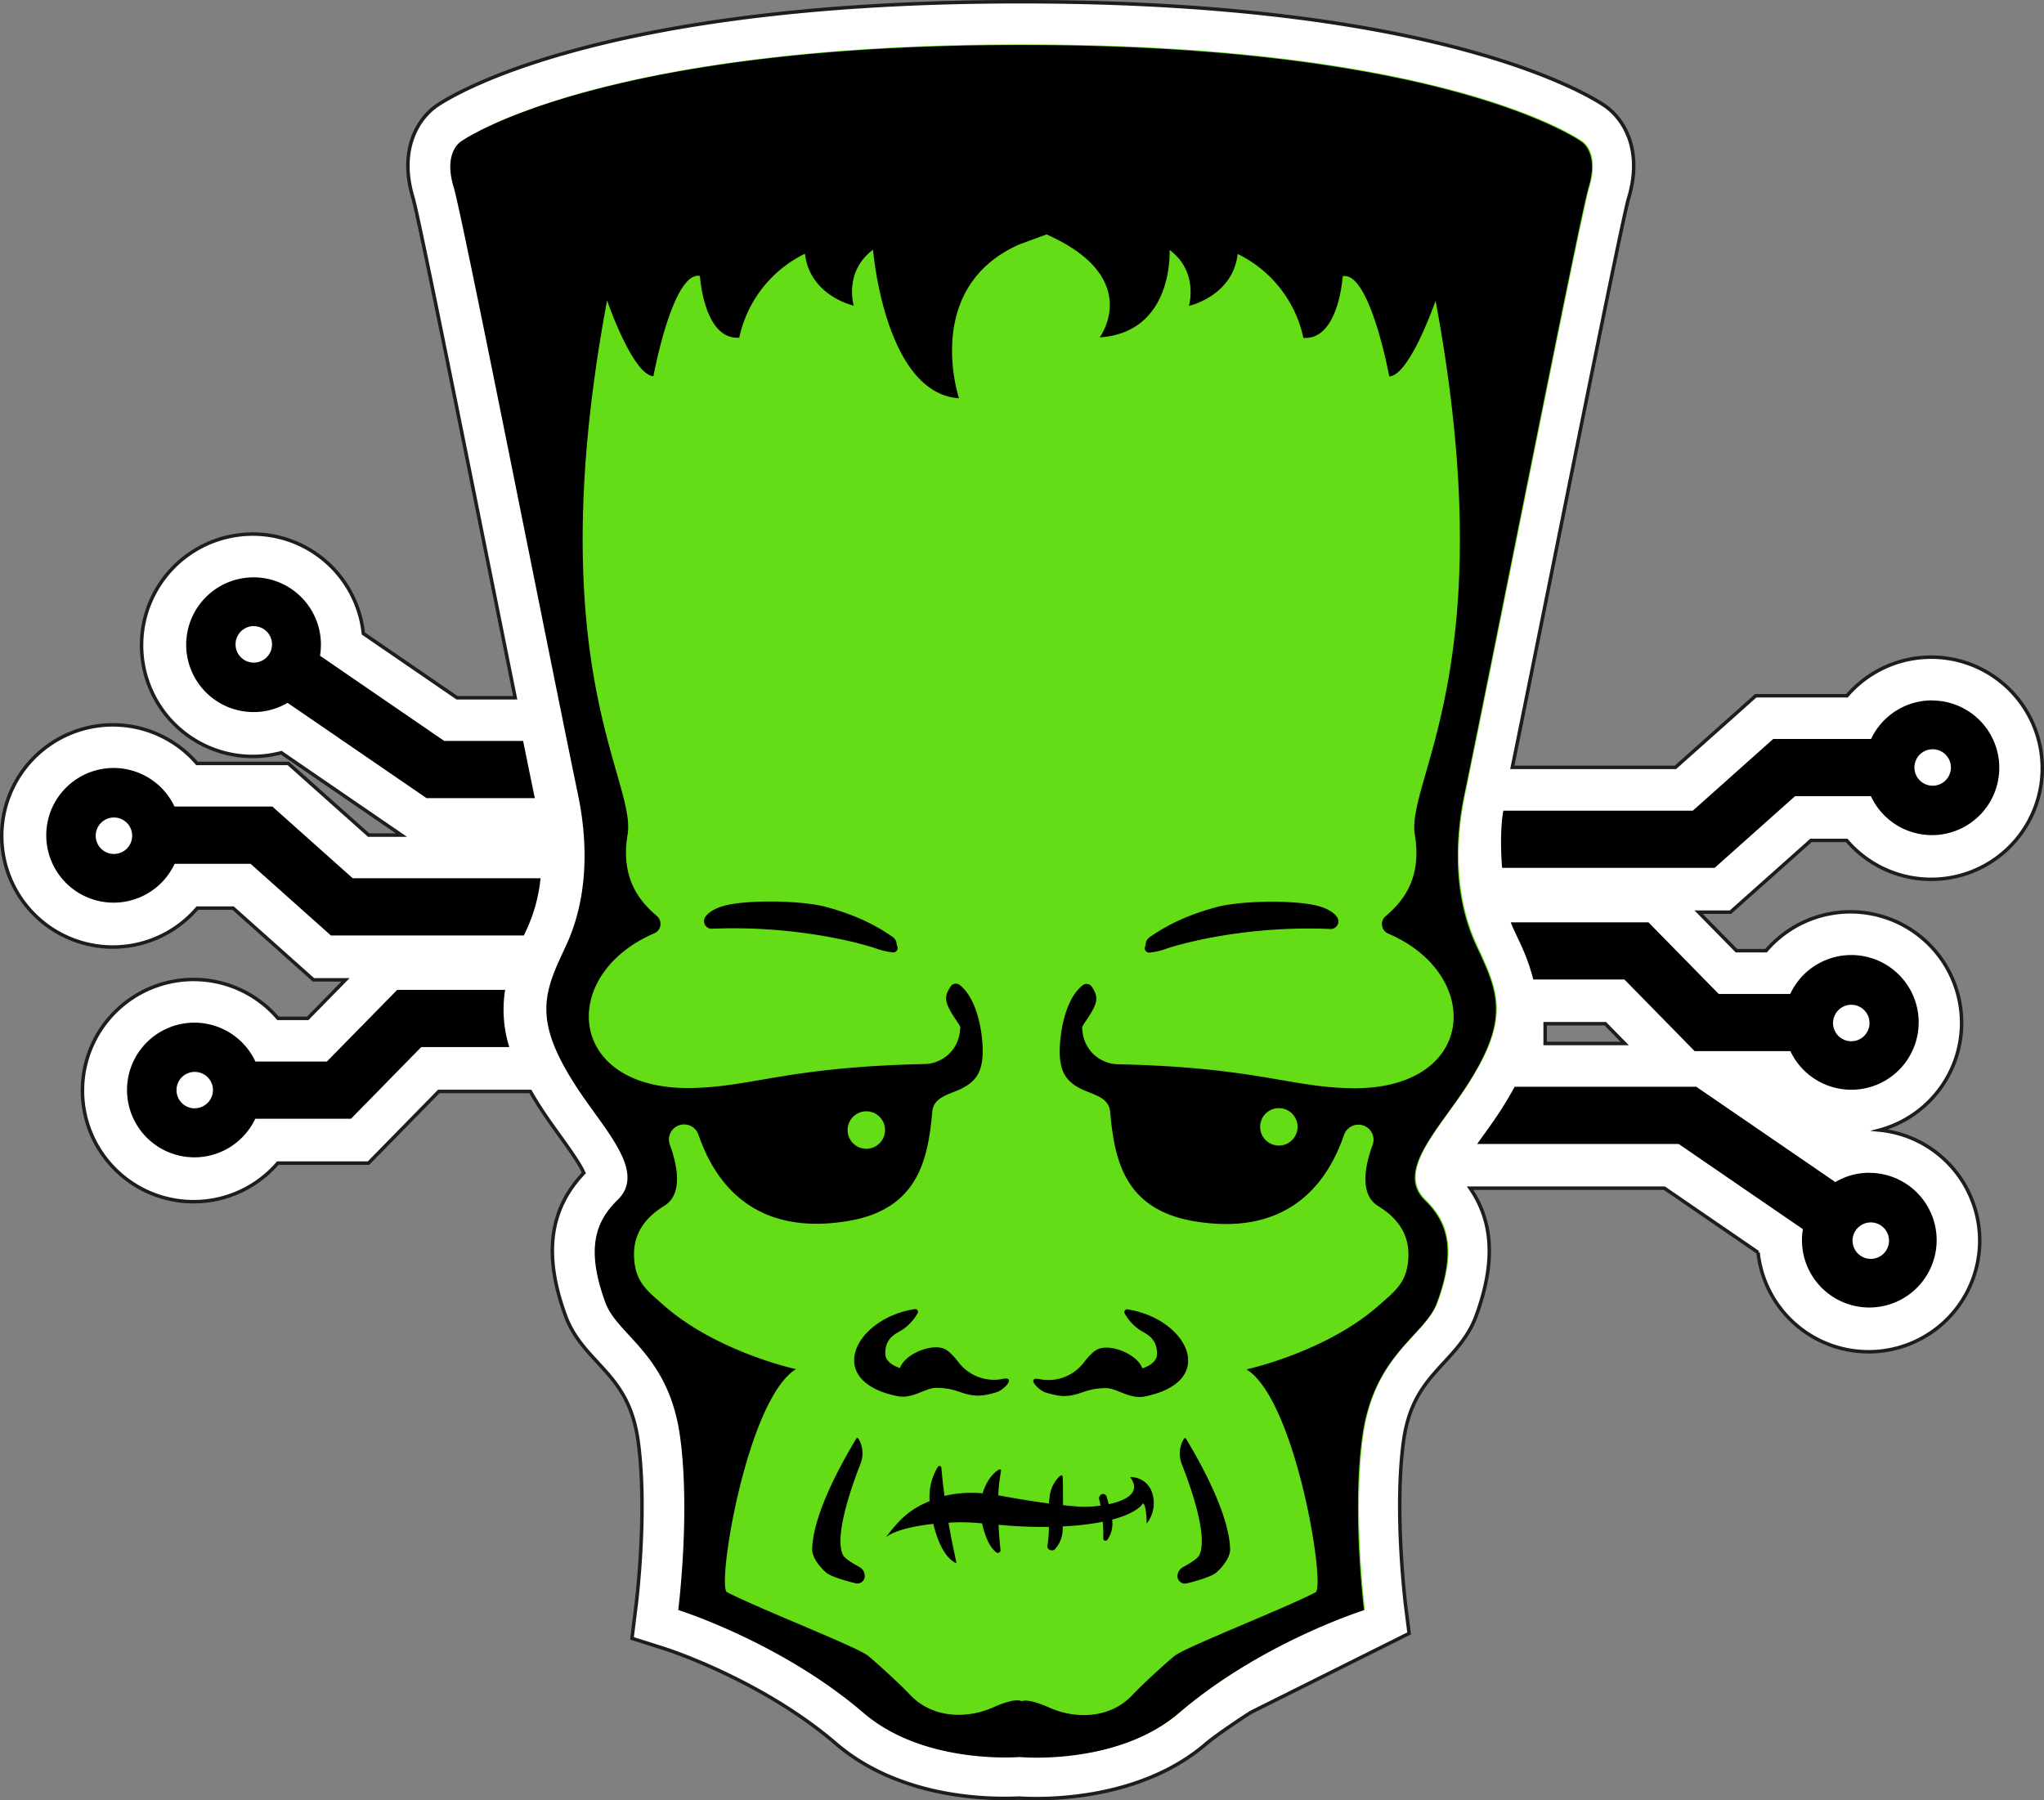
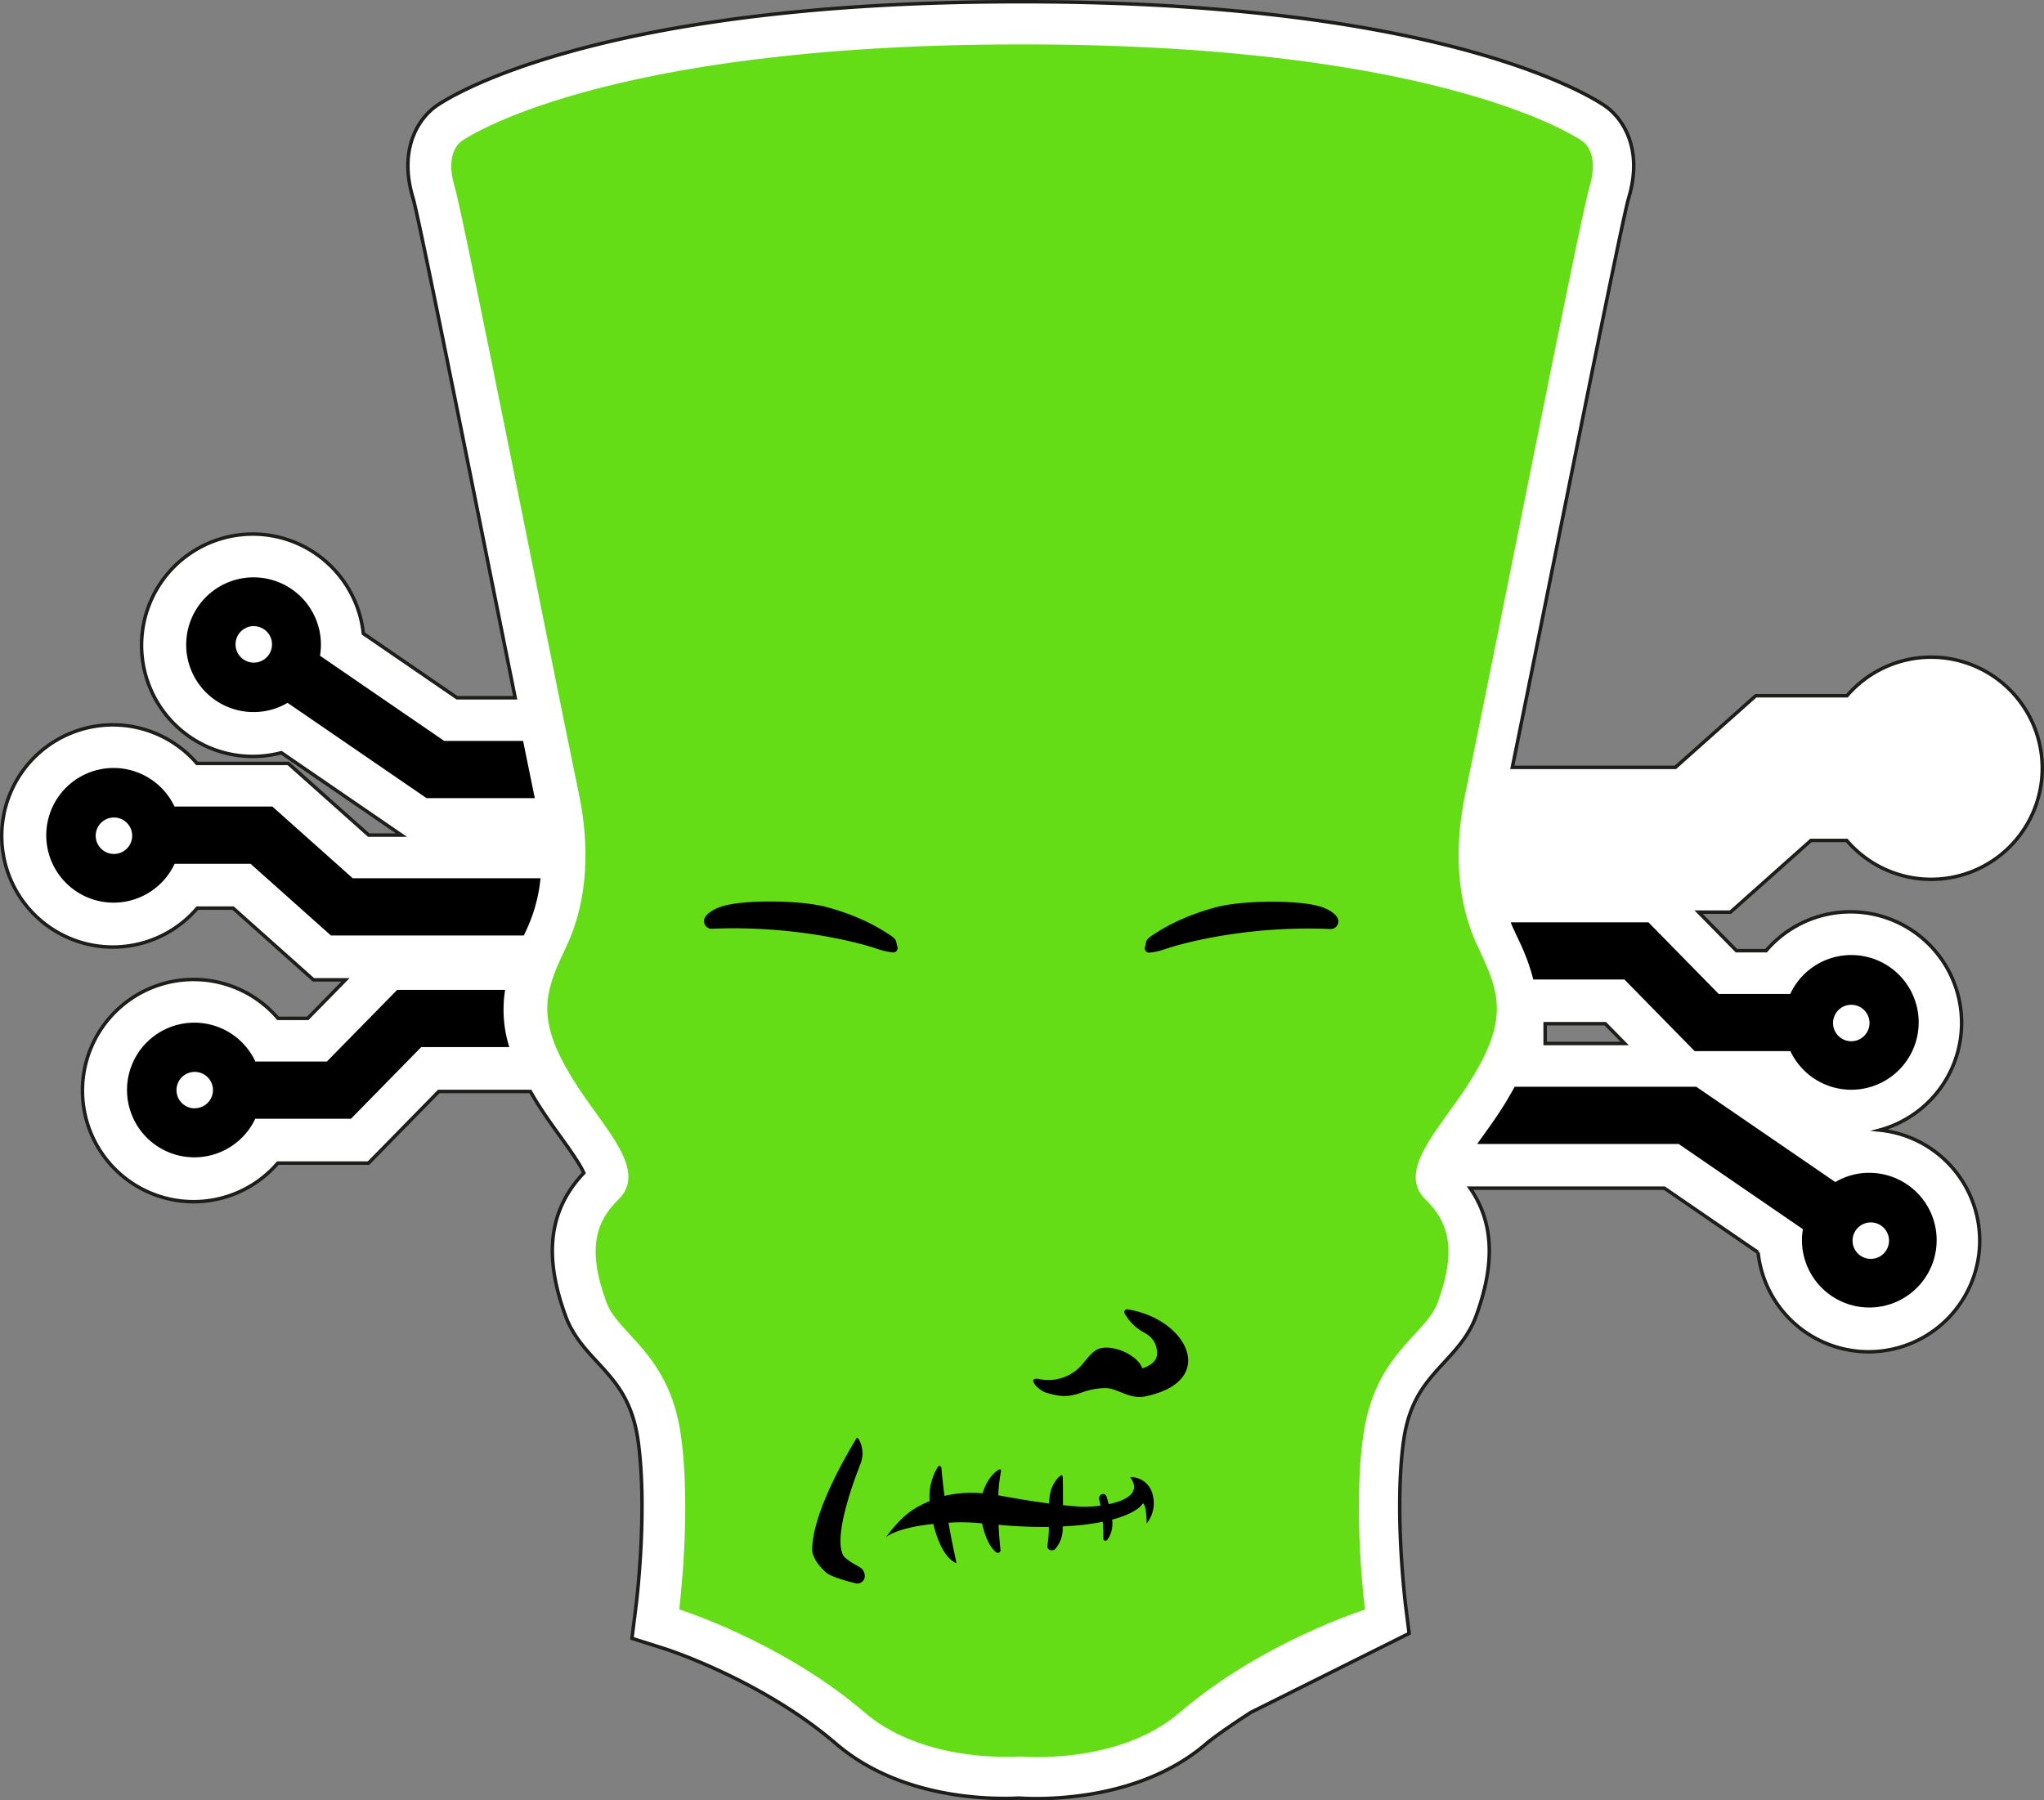
<svg xmlns="http://www.w3.org/2000/svg" xmlns:ns1="http://sodipodi.sourceforge.net/DTD/sodipodi-0.dtd" xmlns:ns2="http://www.inkscape.org/namespaces/inkscape" id="Ebene_1" data-name="Ebene 1" viewBox="0 0 896.845 790.09" version="1.1" ns1:docname="frankenstein.svg" width="896.845" height="790.09" ns2:version="1.0.2 (e86c870879, 2021-01-15)">
  <rect x="0" y="0" width="896.845" height="790.09" fill="#808080" stroke="none" />
  <ns1:namedview pagecolor="#ffffff" bordercolor="#666666" borderopacity="1" objecttolerance="10" gridtolerance="10" guidetolerance="10" ns2:pageopacity="0" ns2:pageshadow="2" ns2:window-width="1276" ns2:window-height="1401" id="namedview1003" showgrid="false" fit-margin-top="0" fit-margin-left="0" fit-margin-right="0" fit-margin-bottom="0" ns2:zoom="0.37305733" ns2:cx="448.44955" ns2:cy="469.38" ns2:window-x="1280" ns2:window-y="18" ns2:window-maximized="1" ns2:current-layer="Ebene_1" />
  <defs id="defs940">
    <style id="style938">.cls-1,.cls-3{fill:#fff;}.cls-1{stroke:#1d1d1b;stroke-miterlimit:10;stroke-width:1.53px;}.cls-2{fill:#64dd17;}.cls-4{fill:#1d1d1b;}</style>
  </defs>
  <title id="title942">LOGO_TYPE1</title>
  <path class="cls-1" d="m 794.595,368.835 h 15.69 a 48.75,48.75 0 1 0 0.12,-63.51 h -40.02 l -35.26,31.44 h -71.56 c 4.89,-23.94 11.42,-56.44 18.26,-90.47 13.52,-67.32 30.36,-151.1 32.74,-159.25 6.79,-22.43 -3.16,-35.91 -10.82,-40.89 -7.46,-4.98 -73.19,-45.39 -254.96,-45.39 h -1.5 c -182,0 -247.82,40.35 -255.2,45.3 -7.67,5 -17.64,18.45 -10.85,40.89 2.38,8.12 19.22,91.93 32.75,159.27 4.25,21.14 8.38,41.69 12.07,60 h -25.51 l -41.12,-28.2 a 48.79,48.79 0 1 0 -36,52.31 l 52.72,36.16 h -14.37 l -35.26,-31.45 H 86.445 a 48.75,48.75 0 1 0 0.12,63.5 h 15.72 l 35.25,31.46 h 14.06 l -16.59,16.92 h -13 a 48.76,48.76 0 1 0 -0.12,63.51 h 39.82 l 30.83,-31.46 h 40.15 c 1.32,2.31 2.76,4.68 4.34,7.13 2.81,4.34 5.77,8.45 8.63,12.42 3.59,5 8.74,12.13 10.5,16.22 -15.28,16.15 -17.78,36.23 -7.93,62.95 3.1,8.42 8.63,14.42 14,20.22 7.87,8.54 15.29,16.6 17.77,34.57 4.22,30.56 -0.77,70.88 -0.82,71.28 l -1.89,15.24 14.67,4.65 c 0.42,0.13 42.23,13.58 74.82,41.56 28.05,24.09 66.89,24.54 80.3,23.88 1.53,0.1 4.14,0.23 7.57,0.23 16,0 49.78,-2.78 74.51,-24 4.08,-3.5 13.88,-10.11 19.68,-13.83 l 69.45,-34.67 -1.64,-13 c 0,-0.4 -5,-40.72 -0.83,-71.29 2.48,-18 9.91,-26 17.77,-34.56 5.35,-5.81 10.88,-11.81 14,-20.23 8.55,-23.17 7.78,-41.35 -2.54,-56.3 h 85.24 l 41.11,28.2 a 48.76,48.76 0 1 0 53.34,-53.69 48.75,48.75 0 1 0 -49.83,-78.74 h -13 l -16.62,-16.92 h 14 z m -116.63,89.1 v -8.67 h 26.39 l 8.5,8.67 z" id="path944" />
  <path class="cls-2" d="m 697.435,81.975 c 4.72,-15.6 -3.29,-20.12 -3.29,-20.12 0,0 -59,-42.37 -244.92,-42.37 h -1.38 c -186,0 -245.09,42.29 -245.09,42.29 0,0 -8,4.51 -3.28,20.11 3.88,12.88 40.81,200.5 54.6,266.88 4.54,21.93 4.14,45.69 -5.32,66 -0.89,1.91 -1.85,4 -2.89,6.26 -7.89,17.34 -9.48,29.5 7.21,55.32 12.52,19.38 31.17,37.49 18.32,50 -9.52,9.29 -14.18,21.15 -5.31,45.18 5.31,14.42 27.71,22.41 32.71,58.66 4.62,33.45 -0.79,76.12 -0.79,76.12 0,0 45.22,14.21 81.28,45.16 24.52,21.05 61.52,19.83 68.57,19.39 v 0 c 0,0 42.57,4 69.77,-19.29 36.06,-31 81.28,-45.16 81.28,-45.16 0,0 -5.41,-42.67 -0.79,-76.13 5,-36.25 27.39,-44.24 32.71,-58.66 8.86,-24 4.21,-35.89 -5.31,-45.18 -12.86,-12.55 5.8,-30.66 18.32,-50 16.69,-25.83 15.09,-38 7.21,-55.32 -1,-2.29 -2,-4.35 -2.89,-6.27 -9.47,-20.3 -9.87,-44.05 -5.32,-66 13.75,-66.36 50.71,-254.03 54.6,-266.87 z" id="path946" />
  <path d="m 390.945,410.665 c -4.2,-2.8 -12.72,-8.4 -28.44,-12.64 -11.17,-3 -35.47,-3.21 -45,-0.46 -4.32,1.24 -6.67,3 -7.92,4.66 a 3.35,3.35 0 0 0 2.82,5.36 c 33.65,-1.44 61.69,5.18 72.3,8.76 a 30.65,30.65 0 0 0 7.21,1.63 1.91,1.91 0 0 0 1.8,-2.63 c -0.65,-1.58 0.2,-2.7 -2.77,-4.68 z" id="path948" />
-   <path d="m 439.795,605.165 -1,0.18 a 19.55,19.55 0 0 1 -18.17,-7.45 c -2,-2.62 -4.42,-5.18 -6.39,-6 -5.86,-2.36 -17.32,2.46 -19.32,8.46 0,0 -6.31,-1.69 -6.47,-6.08 -0.23,-6.8 4.27,-8.82 7,-10.4 a 21,21 0 0 0 7.17,-7.58 v 0 a 1.2,1.2 0 0 0 -1.21,-1.8 c -26.09,4 -40.3,31.4 -7.85,38.18 7,1.46 12.32,-3.69 17.48,-3.62 a 29.63,29.63 0 0 1 9.51,1.62 c 6.62,2.34 9.76,2.35 16.51,0.38 3.77,-1.08 9.01,-7.21 2.74,-5.89 z" id="path950" />
  <path d="m 376.955,687.605 c -2.45,-1.32 -6.27,-3.57 -7.06,-5.16 -4.05,-8.19 3.89,-30.43 7.61,-39.9 a 12.65,12.65 0 0 0 -0.27,-10.11 c -0.55,-1.13 -1.08,-1.81 -1.44,-1.23 -9.67,16 -19.19,35.59 -19.44,48.7 -0.06,3 2.48,7 6.1,10.21 2.51,2.22 12.57,4.62 12.57,4.62 a 3.29,3.29 0 0 0 4.42,-3 v 0 a 4.6,4.6 0 0 0 -2.49,-4.13 z" id="path952" />
  <path d="m 578.615,397.665 c -9.56,-2.75 -33.86,-2.55 -45,0.46 -15.71,4.24 -24.24,9.84 -28.44,12.64 -3,2 -2.12,3.09 -2.74,4.69 a 1.91,1.91 0 0 0 1.8,2.62 30.15,30.15 0 0 0 7.21,-1.63 c 10.61,-3.58 38.65,-10.2 72.3,-8.75 a 3.36,3.36 0 0 0 2.82,-5.37 c -1.28,-1.69 -3.63,-3.42 -7.95,-4.66 z" id="path954" />
  <path d="m 457.285,605.445 q -0.51,-0.07 -1,-0.18 c -6.28,-1.32 -1,4.82 2.77,5.93 6.74,2 9.88,2 16.5,-0.39 a 29.63,29.63 0 0 1 9.51,-1.62 c 5.16,-0.07 10.47,5.09 17.48,3.62 32.45,-6.77 18.24,-34.18 -7.85,-38.18 a 1.2,1.2 0 0 0 -1.21,1.8 21.06,21.06 0 0 0 7.17,7.59 c 2.7,1.57 7.21,3.59 7,10.4 -0.16,4.38 -6.47,6.08 -6.47,6.08 -2,-6 -13.46,-10.83 -19.32,-8.47 -2,0.79 -4.34,3.35 -6.39,6 a 19.52,19.52 0 0 1 -18.19,7.42 z" id="path956" />
-   <path d="m 518.865,632.535 a 12.64,12.64 0 0 0 -0.28,10.12 c 3.72,9.46 11.66,31.7 7.61,39.89 -0.79,1.59 -4.61,3.84 -7.06,5.16 a 4.6,4.6 0 0 0 -2.49,4.08 v 0 a 3.29,3.29 0 0 0 4.42,3 c 0,0 10.06,-2.41 12.57,-4.63 3.62,-3.21 6.16,-7.23 6.11,-10.21 -0.26,-13.11 -9.78,-32.71 -19.45,-48.7 -0.36,-0.48 -0.89,0.16 -1.43,1.29 z" id="path958" />
-   <path d="m 697.025,82.215 c 4.72,-15.6 -3.28,-20.11 -3.28,-20.11 0,0 -58.96,-42.34 -244.93,-42.34 h -1.38 c -186,0 -245.09,42.29 -245.09,42.29 0,0 -8,4.51 -3.28,20.11 3.89,12.84 40.85,200.52 54.6,266.85 4.55,21.93 4.15,45.69 -5.32,66 -0.89,1.91 -1.85,4 -2.89,6.26 -7.88,17.33 -9.48,29.5 7.21,55.32 12.52,19.37 31.18,37.49 18.32,50 -9.52,9.29 -14.17,21.15 -5.31,45.18 5.32,14.42 27.71,22.41 32.71,58.65 4.62,33.46 -0.79,76.13 -0.79,76.13 0,0 45.22,14.2 81.28,45.16 24.52,21.05 61.53,19.83 68.57,19.38 v 0 c 0,0 42.57,4 69.77,-19.3 36.06,-30.95 81.28,-45.16 81.28,-45.16 0,0 -5.41,-42.66 -0.79,-76.12 5,-36.25 27.4,-44.24 32.71,-58.66 8.86,-24 4.21,-35.89 -5.31,-45.18 -12.85,-12.55 5.8,-30.66 18.32,-50 16.69,-25.82 15.09,-38 7.21,-55.32 -1,-2.28 -2,-4.35 -2.89,-6.26 -9.47,-20.3 -9.87,-44.06 -5.32,-66 13.75,-66.33 50.72,-254.03 54.6,-266.88 z m -76.23,284.2 c 3.4,20.51 -6.64,30.3 -12.86,35.7 a 4.51,4.51 0 0 0 0.84,7.44 l 0.24,0.12 c 42.47,18.11 38.94,69.35 -17.09,67.89 -26.55,-0.69 -41.63,-9.16 -101.34,-10.51 a 15.91,15.91 0 0 1 -15.64,-14.65 c -0.11,-1.66 -0.74,-1 1.6,-4.48 5.73,-8.41 5.27,-10.51 2.57,-14.83 a 2.78,2.78 0 0 0 -4,-0.76 c -5.78,4.43 -9.21,14.66 -10,25.4 -0.93,12.64 2.61,17.62 11.69,21.21 6,2.36 9.85,3.93 10.32,9.16 1.88,21.33 6.51,42.78 37,47.86 45.37,7.56 60.2,-22.31 65.59,-37.9 a 6.67,6.67 0 0 1 8.36,-4.17 6.61,6.61 0 0 1 4.2,8.55 c -3,8.05 -6.25,21.53 2.42,26.84 12.73,7.8 13.78,17.37 13.14,24.23 -0.93,9.8 -6.31,13.57 -12.63,19.19 -23.24,20.69 -58.27,28.25 -58.27,28.25 21.63,13.39 34.87,95.52 30.26,97.88 -15.21,7.78 -57,24 -61.84,27.87 -3.34,2.67 -14.49,12.87 -18.42,17.09 -9.28,10 -24.12,11.1 -36.56,5.59 -4.47,-2 -9.55,-3.7 -12.14,-2.82 -2.49,-1.12 -7.8,0.67 -12.43,2.72 -12.45,5.5 -27.29,4.36 -36.57,-5.59 -3.93,-4.22 -15.08,-14.42 -18.42,-17.09 -4.88,-3.91 -46.63,-20.1 -61.83,-27.87 -4.62,-2.36 8.62,-84.49 30.25,-97.88 0,0 -35,-7.56 -58.27,-28.25 -6.32,-5.62 -11.7,-9.39 -12.63,-19.2 -0.64,-6.85 0.41,-16.42 13.14,-24.22 8.67,-5.31 5.39,-18.79 2.43,-26.84 a 6.59,6.59 0 0 1 4.19,-8.55 6.67,6.67 0 0 1 8.36,4.16 c 5.39,15.59 20.22,45.47 65.59,37.9 30.48,-5.08 35.11,-26.52 37,-47.85 0.46,-5.23 4.36,-6.81 10.31,-9.16 9.08,-3.59 12.62,-8.57 11.69,-21.22 -0.79,-10.73 -4.23,-21 -10,-25.39 a 2.77,2.77 0 0 0 -4,0.76 c -2.7,4.32 -3.16,6.41 2.57,14.83 2.34,3.43 1.71,2.82 1.6,4.48 a 15.91,15.91 0 0 1 -15.64,14.65 c -59.71,1.35 -74.79,9.81 -101.34,10.51 -56,1.46 -59.56,-49.79 -17.09,-67.9 l 0.24,-0.11 a 4.52,4.52 0 0 0 0.85,-7.44 c -6.23,-5.4 -16.27,-15.2 -12.87,-35.71 4,-24 -39,-73.89 -9,-234.46 0,0 11.24,32.75 20.33,33.25 0,0 8.51,-46.25 20.42,-44 0,0 1.64,28.12 17.24,27.1 v 0 a 53.4,53.4 0 0 1 28.84,-36.85 c 2.16,18.58 21.4,22.79 21.4,22.79 0,0 -4.46,-14.94 8.47,-24.53 0,0 5.08,63 37.72,65.17 0,0 -16.25,-48.4 26.28,-67.43 l 12.13,-4.46 c 42.82,19 23.32,45.18 23.32,45.18 32.64,-2.16 30.67,-38.36 30.67,-38.36 12.93,9.6 8.47,24.53 8.47,24.53 0,0 19.24,-4.21 21.4,-22.78 a 53.36,53.36 0 0 1 28.84,36.84 v 0 c 15.6,1 17.24,-27.09 17.24,-27.09 11.91,-2.27 20.43,44 20.43,44 9.08,-0.5 20.32,-33.25 20.32,-33.25 29.94,160.56 -13.07,210.49 -9.09,234.46 z m -51.46,128.11 a 8.21,8.21 0 1 1 -8.21,-8.21 8.21,8.21 0 0 1 8.21,8.21 z m -197.44,1.41 a 8.22,8.22 0 1 1 8.22,8.21 8.21,8.21 0 0 1 -8.22,-8.21 z" id="path960" />
  <path d="m 505.615,655.425 a 9.82,9.82 0 0 0 -9.72,-7.18 c 5,6.84 -1.9,10.29 -9.41,11.87 -0.34,-1.24 -0.67,-2.38 -0.93,-3.26 a 1.61,1.61 0 0 0 -2.13,-1.1 2,2 0 0 0 -1.12,2.35 c 0.17,0.68 0.38,1.56 0.59,2.63 a 49.44,49.44 0 0 1 -8.9,0.49 c -2.49,-0.18 -5,-0.41 -7.58,-0.68 0,-5 0,-9.95 -0.13,-12.3 -0.09,-1.38 -1,-0.79 -2.08,0.35 a 14.83,14.83 0 0 0 -3.66,8.25 l -0.25,2.07 c 0,0.29 0,0.6 -0.07,0.89 -7.62,-1 -15,-2.24 -20.82,-3.33 l -1.38,-0.25 a 69.16,69.16 0 0 1 1.2,-10.64 0.6,0.6 0 0 0 -0.85,-0.7 c -1.75,1 -5.15,3.8 -7.26,10.47 a 51.38,51.38 0 0 0 -16.7,1.14 c -0.49,-3.8 -1,-7.91 -1.35,-12.28 a 0.85,0.85 0 0 0 -1.57,-0.45 25.28,25.28 0 0 0 -3.6,15 c -6.95,3 -11.74,5.88 -19.22,15.92 0,0 4,-4.12 20.84,-5.91 1.72,7.13 4.9,14.93 10.06,17.25 0.33,0.15 -1.46,-6.43 -3.39,-17.78 q 1.78,-0.11 3.72,-0.18 a 94.16,94.16 0 0 1 11,0.48 c 1.06,4.77 3,10.28 6.27,12.73 a 1.15,1.15 0 0 0 1.81,-1.11 c -0.25,-2.32 -0.62,-6.3 -0.85,-11 a 207.34,207.34 0 0 0 22.08,0.92 49,49 0 0 1 -0.65,8.3 c -0.27,1.58 1.87,2.57 3.11,1.66 l 0.21,-0.18 a 13.29,13.29 0 0 0 3.4,-8.88 c 0,-0.35 0,-0.73 0,-1.11 0.92,-0.05 1.83,-0.09 2.78,-0.16 a 114.37,114.37 0 0 0 14.79,-1.88 c 0.17,2.09 0.28,4.46 0.25,7.06 a 1,1 0 0 0 1.85,0.73 12,12 0 0 0 2.13,-6.5 11.54,11.54 0 0 0 -0.12,-2.24 c 11.52,-3 13.53,-7.15 13.53,-7.15 1.66,0.91 1.63,8.88 1.63,8.88 a 14.41,14.41 0 0 0 2.49,-13.19 z" id="path962" />
  <path d="m 76.625,379.085 h 33.32 l 35.25,31.46 h 84.66 l 1.38,-3 a 69.38,69.38 0 0 0 5.93,-22.12 h -82.4 l -35.25,-31.46 H 76.565 a 29.55,29.55 0 1 0 0.06,25.11 z m -26.63,-4.32 a 8,8 0 1 1 8,-8 8,8 0 0 1 -8,8 z" id="path964" />
  <path d="m 111.285,312.495 a 29.2,29.2 0 0 0 14.88,-4.05 l 61,41.83 h 47.5 c -1.5,-7.24 -3.23,-15.71 -5.14,-25.11 h -34.62 l -54.5,-37.4 a 29.25,29.25 0 0 0 0.41,-4.83 29.56,29.56 0 1 0 -29.53,29.56 z m 0.07,-37.7 a 8,8 0 1 1 -8,8 8,8 0 0 1 7.98,-8.03 z" id="path966" />
  <path d="m 820.175,514.685 a 29.06,29.06 0 0 0 -14.89,4.08 l -61,-41.83 h -79.71 c -1.74,3.24 -3.74,6.61 -6,10.15 -2.81,4.34 -5.77,8.45 -8.63,12.42 l -1.82,2.54 h 88.43 l 54.5,37.38 a 28.21,28.21 0 0 0 -0.41,4.83 29.55,29.55 0 1 0 29.55,-29.55 z m 0.67,37.78 a 8,8 0 1 1 8,-8 8,8 0 0 1 -8,8 z" id="path968" />
-   <path d="m 847.665,307.365 a 29.58,29.58 0 0 0 -26.7,16.94 h -42.94 l -35.26,31.46 h -83.14 c -1.88,10.14 -0.55,25.1 -0.55,25.1 h 93.26 l 35.26,-31.45 h 33.31 a 29.54,29.54 0 1 0 26.76,-42 z m 0.33,37.45 a 8,8 0 1 1 8,-8 8,8 0 0 1 -8,8 z" id="path970" />
  <path d="m 743.565,461.295 h 42 a 29.56,29.56 0 1 0 -0.06,-25.1 h -31.39 l -30.83,-31.43 h -60.44 c 0.4,1 0.8,2 1.25,2.92 0.92,2 1.9,4.08 3,6.43 a 89.7,89.7 0 0 1 5.67,15.76 h 40 z m 68.72,-20.34 a 8,8 0 1 1 -8,8 8,8 0 0 1 8,-8 z" id="path972" />
  <path d="m 221.635,434.405 h -47.35 l -30.87,31.46 h -31.35 a 29.55,29.55 0 1 0 -0.06,25.1 h 42 l 30.82,-31.45 h 38.63 a 55,55 0 0 1 -1.82,-25.11 z m -136.19,52 a 8,8 0 1 1 8,-8 8,8 0 0 1 -8,7.95 z" id="path974" />
</svg>